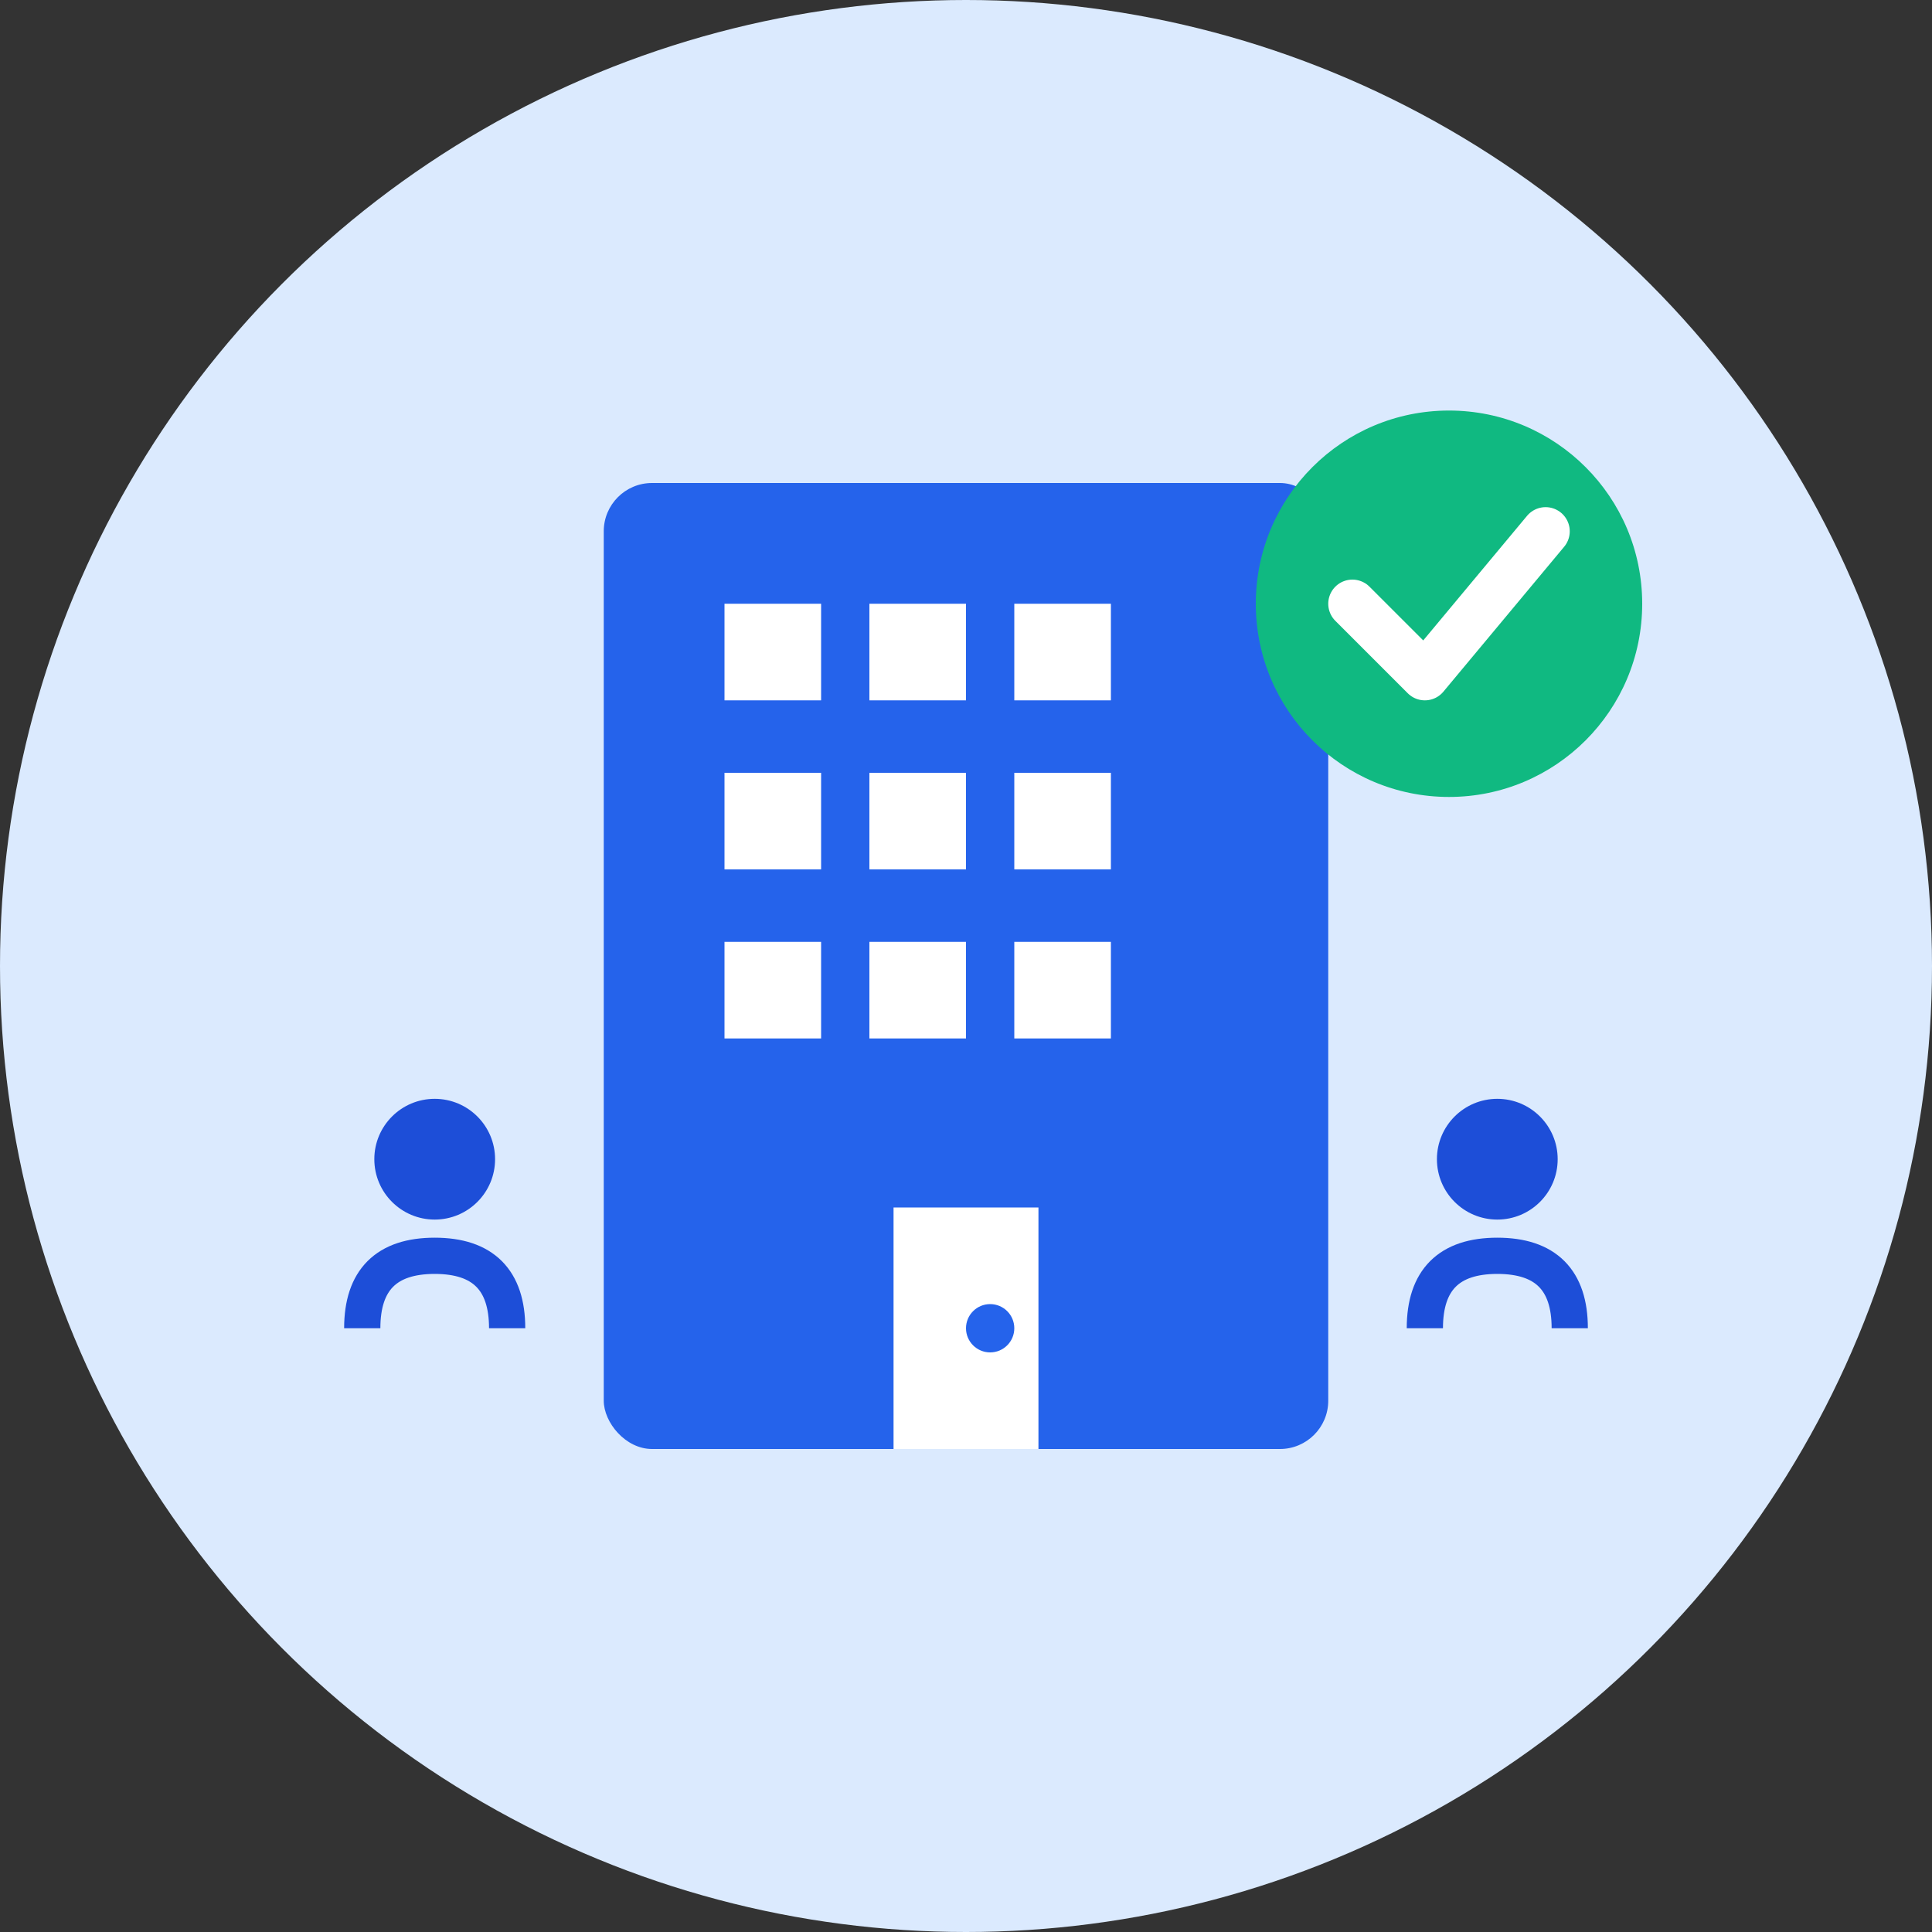
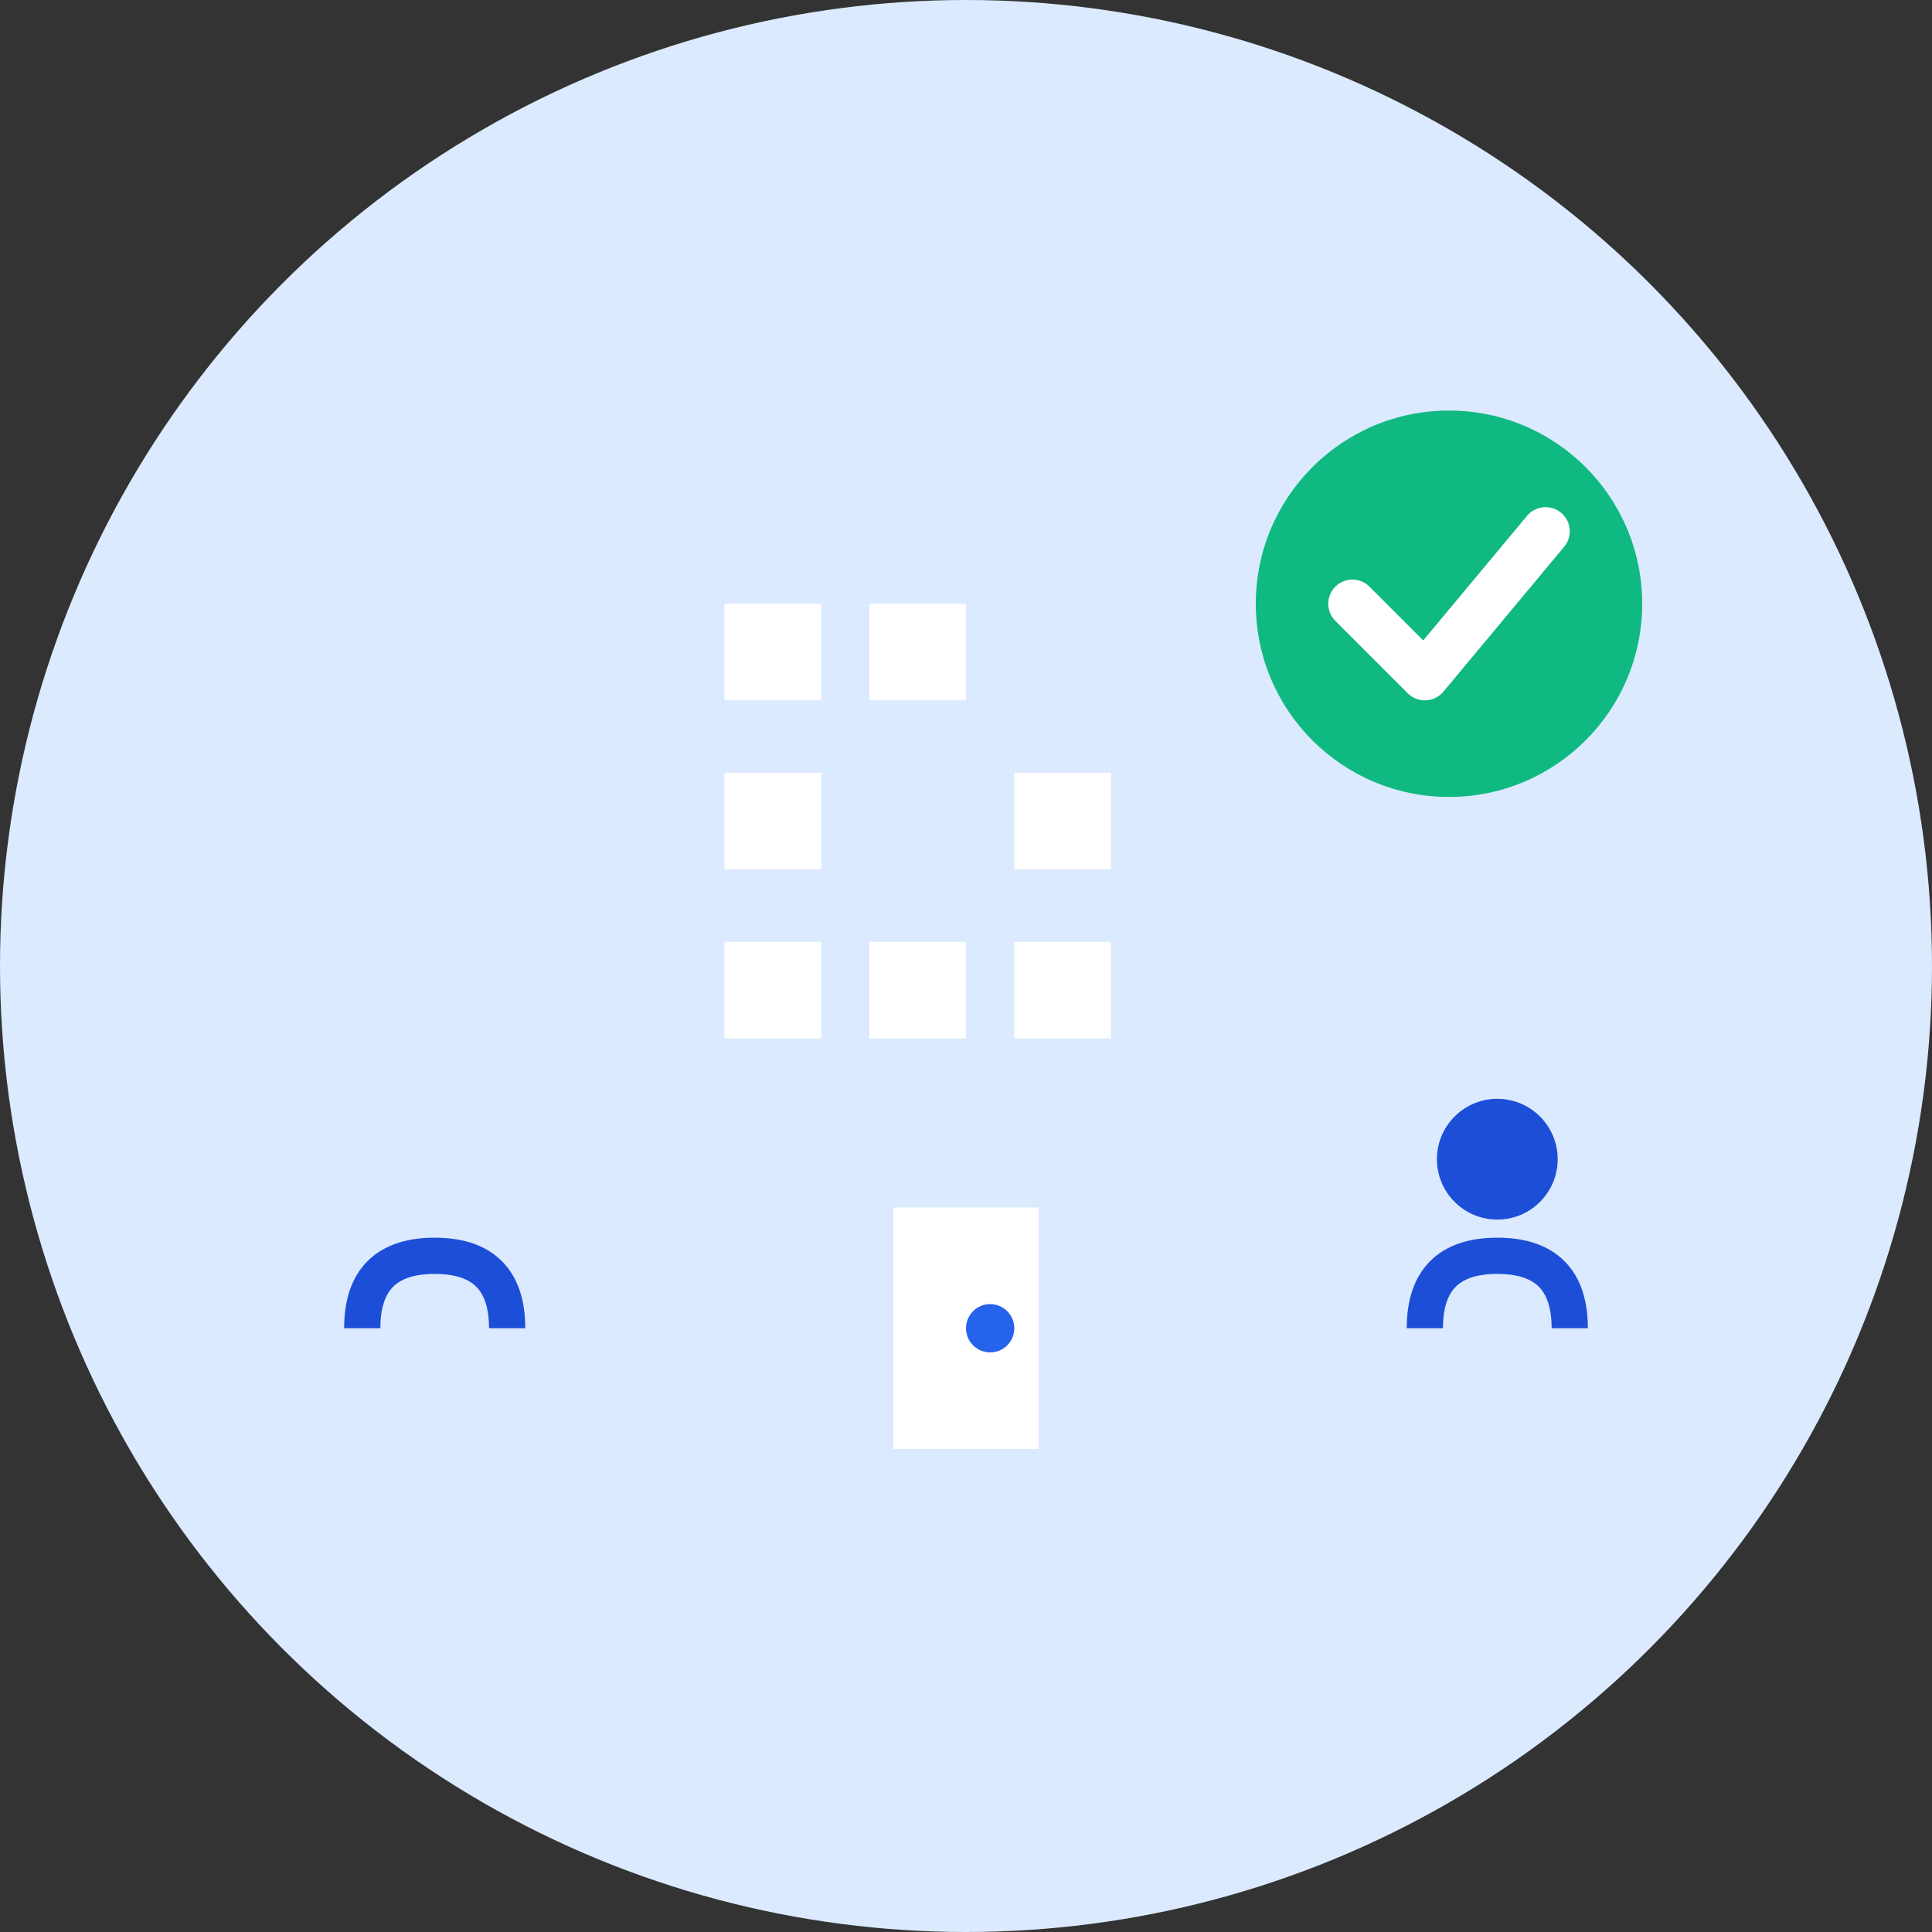
<svg xmlns="http://www.w3.org/2000/svg" width="80" height="80" viewBox="0 0 80 80" fill="none">
  <rect x="0" y="0" width="80" height="80" fill="#333333" stroke="none" />
  <circle cx="40" cy="40" r="40" fill="#dbeafe" />
-   <rect x="25" y="20" width="30" height="40" rx="2" fill="#2563eb" />
  <rect x="30" y="25" width="4" height="4" fill="white" />
  <rect x="36" y="25" width="4" height="4" fill="white" />
-   <rect x="42" y="25" width="4" height="4" fill="white" />
  <rect x="30" y="32" width="4" height="4" fill="white" />
-   <rect x="36" y="32" width="4" height="4" fill="white" />
  <rect x="42" y="32" width="4" height="4" fill="white" />
  <rect x="30" y="39" width="4" height="4" fill="white" />
  <rect x="36" y="39" width="4" height="4" fill="white" />
  <rect x="42" y="39" width="4" height="4" fill="white" />
  <rect x="37" y="50" width="6" height="10" fill="white" />
  <circle cx="41" cy="55" r="1" fill="#2563eb" />
  <g transform="translate(15, 45)">
-     <circle cx="3" cy="3" r="2.5" fill="#1d4ed8" />
    <path d="M0 10 C0 8 1 7 3 7 C5 7 6 8 6 10" stroke="#1d4ed8" stroke-width="1.5" fill="none" />
  </g>
  <g transform="translate(59, 45)">
    <circle cx="3" cy="3" r="2.5" fill="#1d4ed8" />
    <path d="M0 10 C0 8 1 7 3 7 C5 7 6 8 6 10" stroke="#1d4ed8" stroke-width="1.5" fill="none" />
  </g>
  <circle cx="60" cy="25" r="8" fill="#10b981" />
  <path d="M56 25 L59 28 L64 22" stroke="white" stroke-width="2" stroke-linecap="round" stroke-linejoin="round" />
</svg>